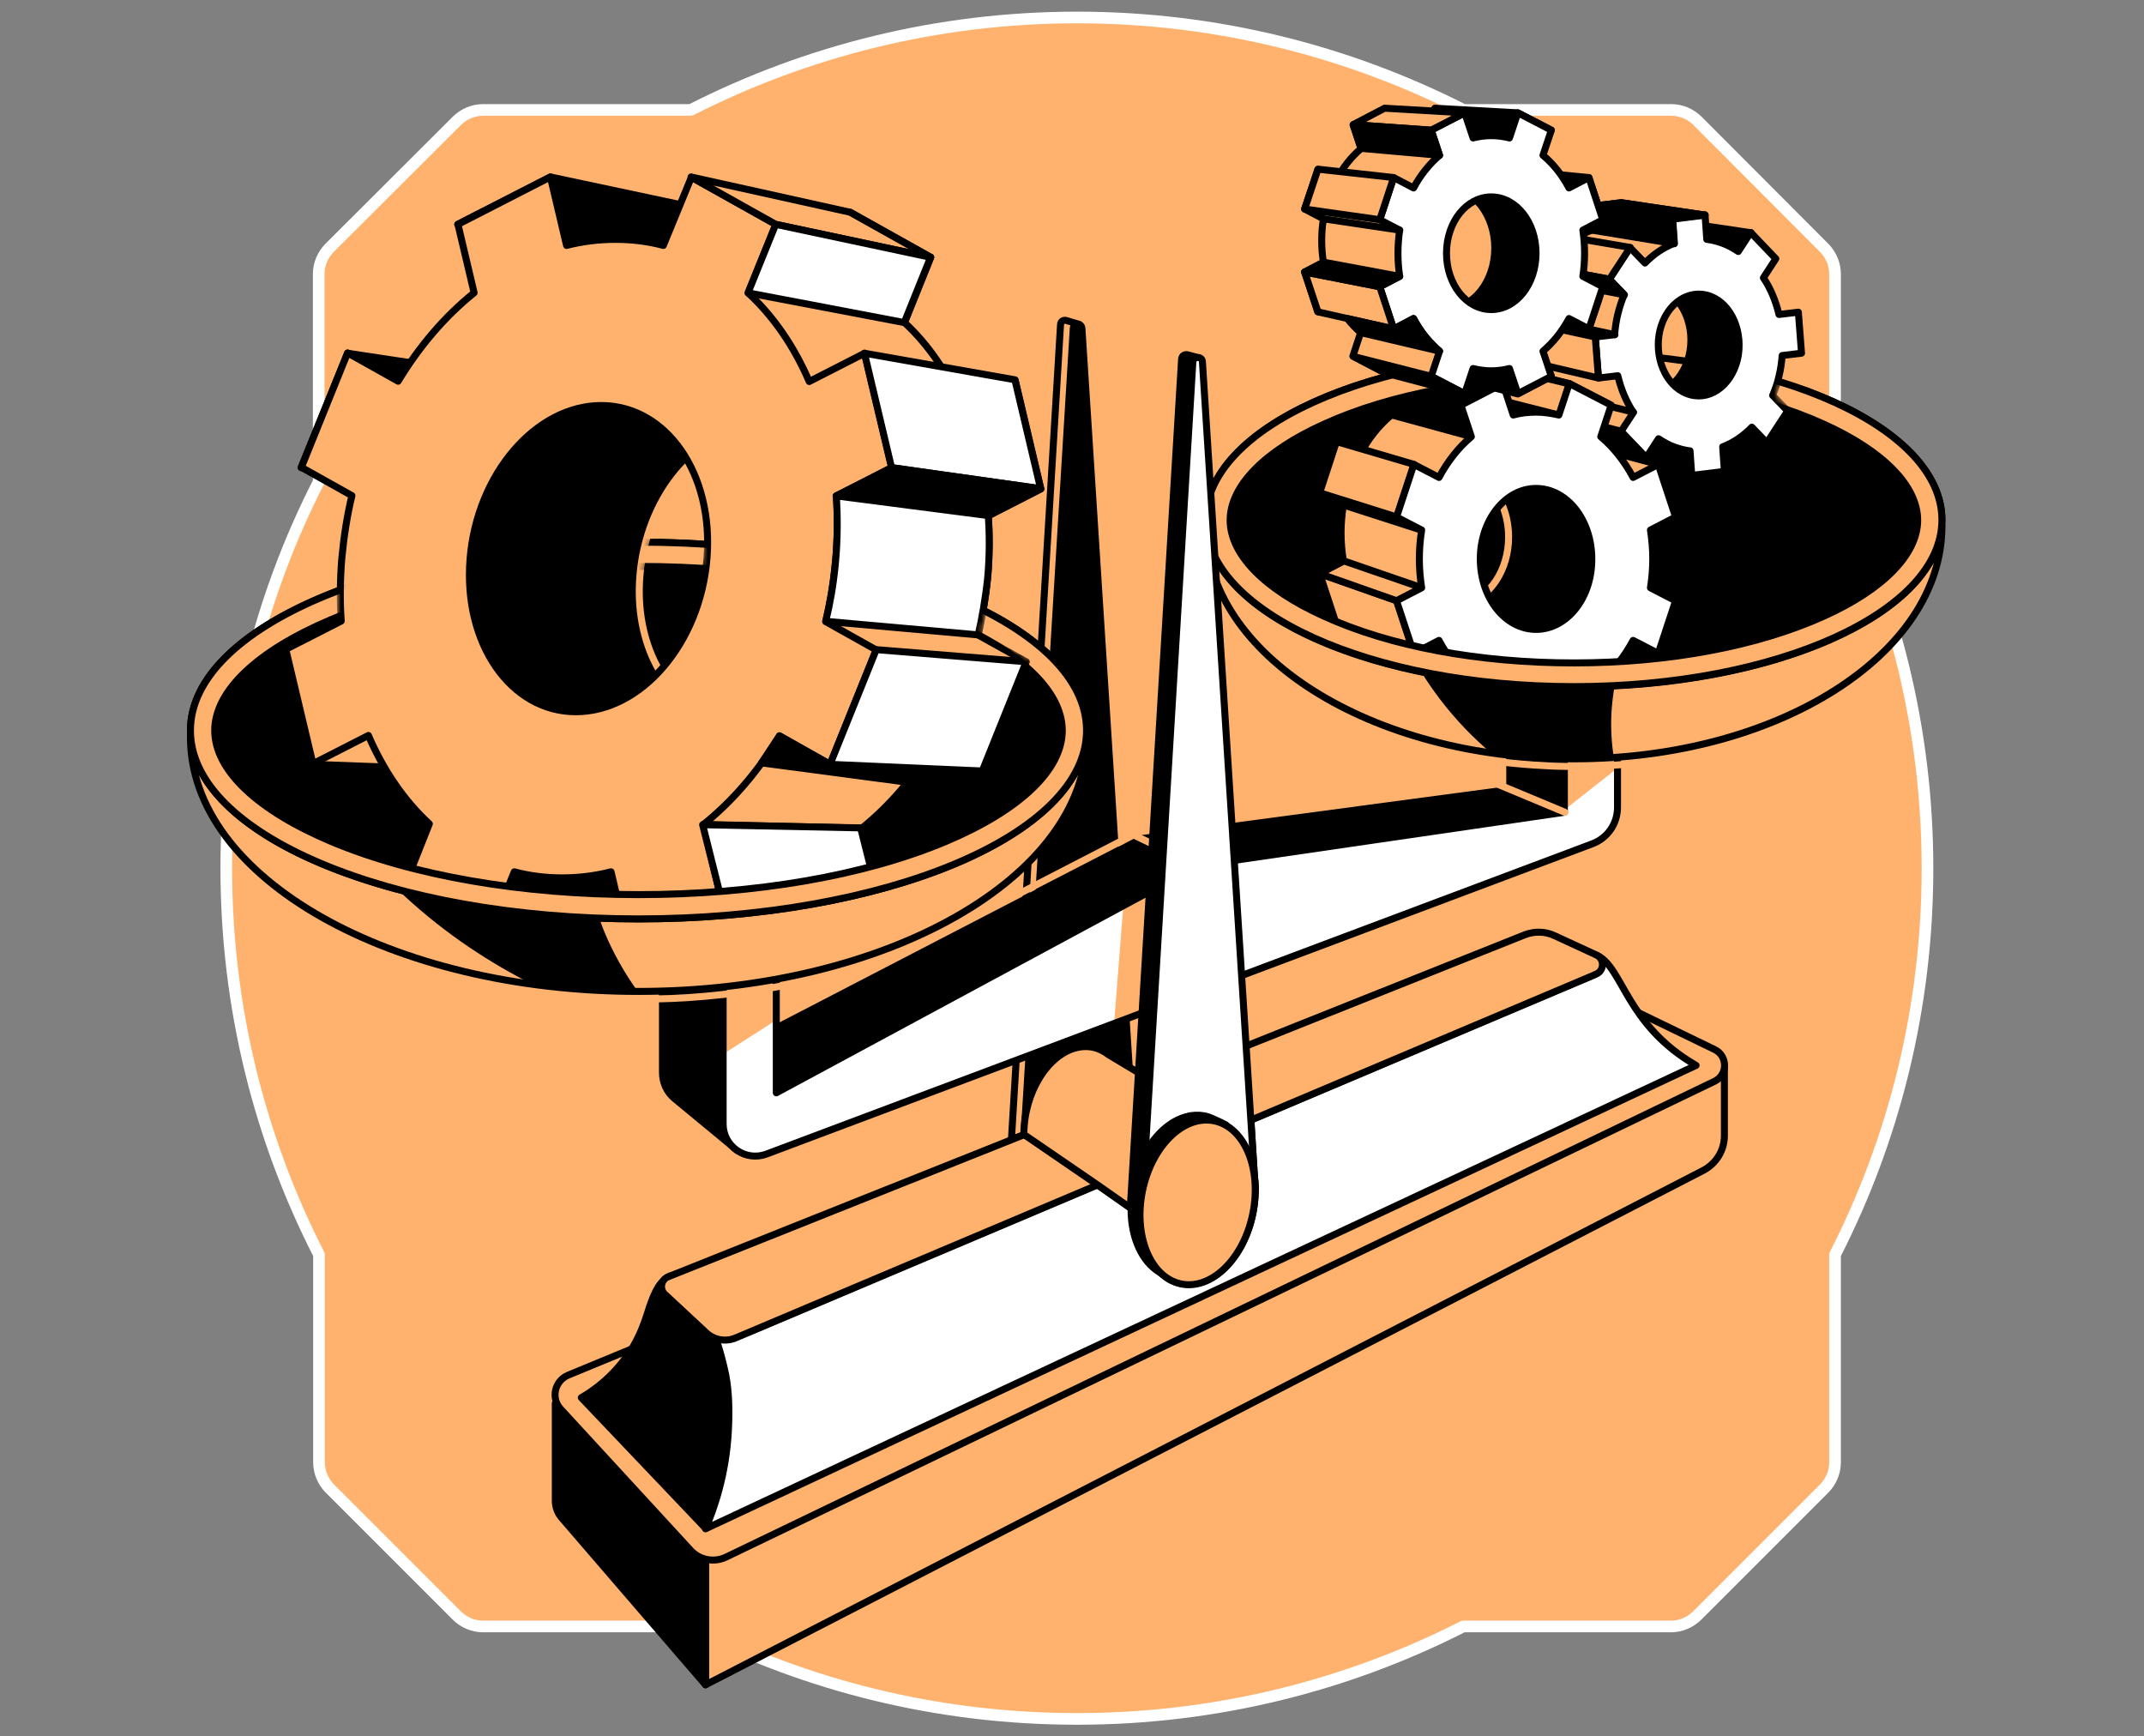
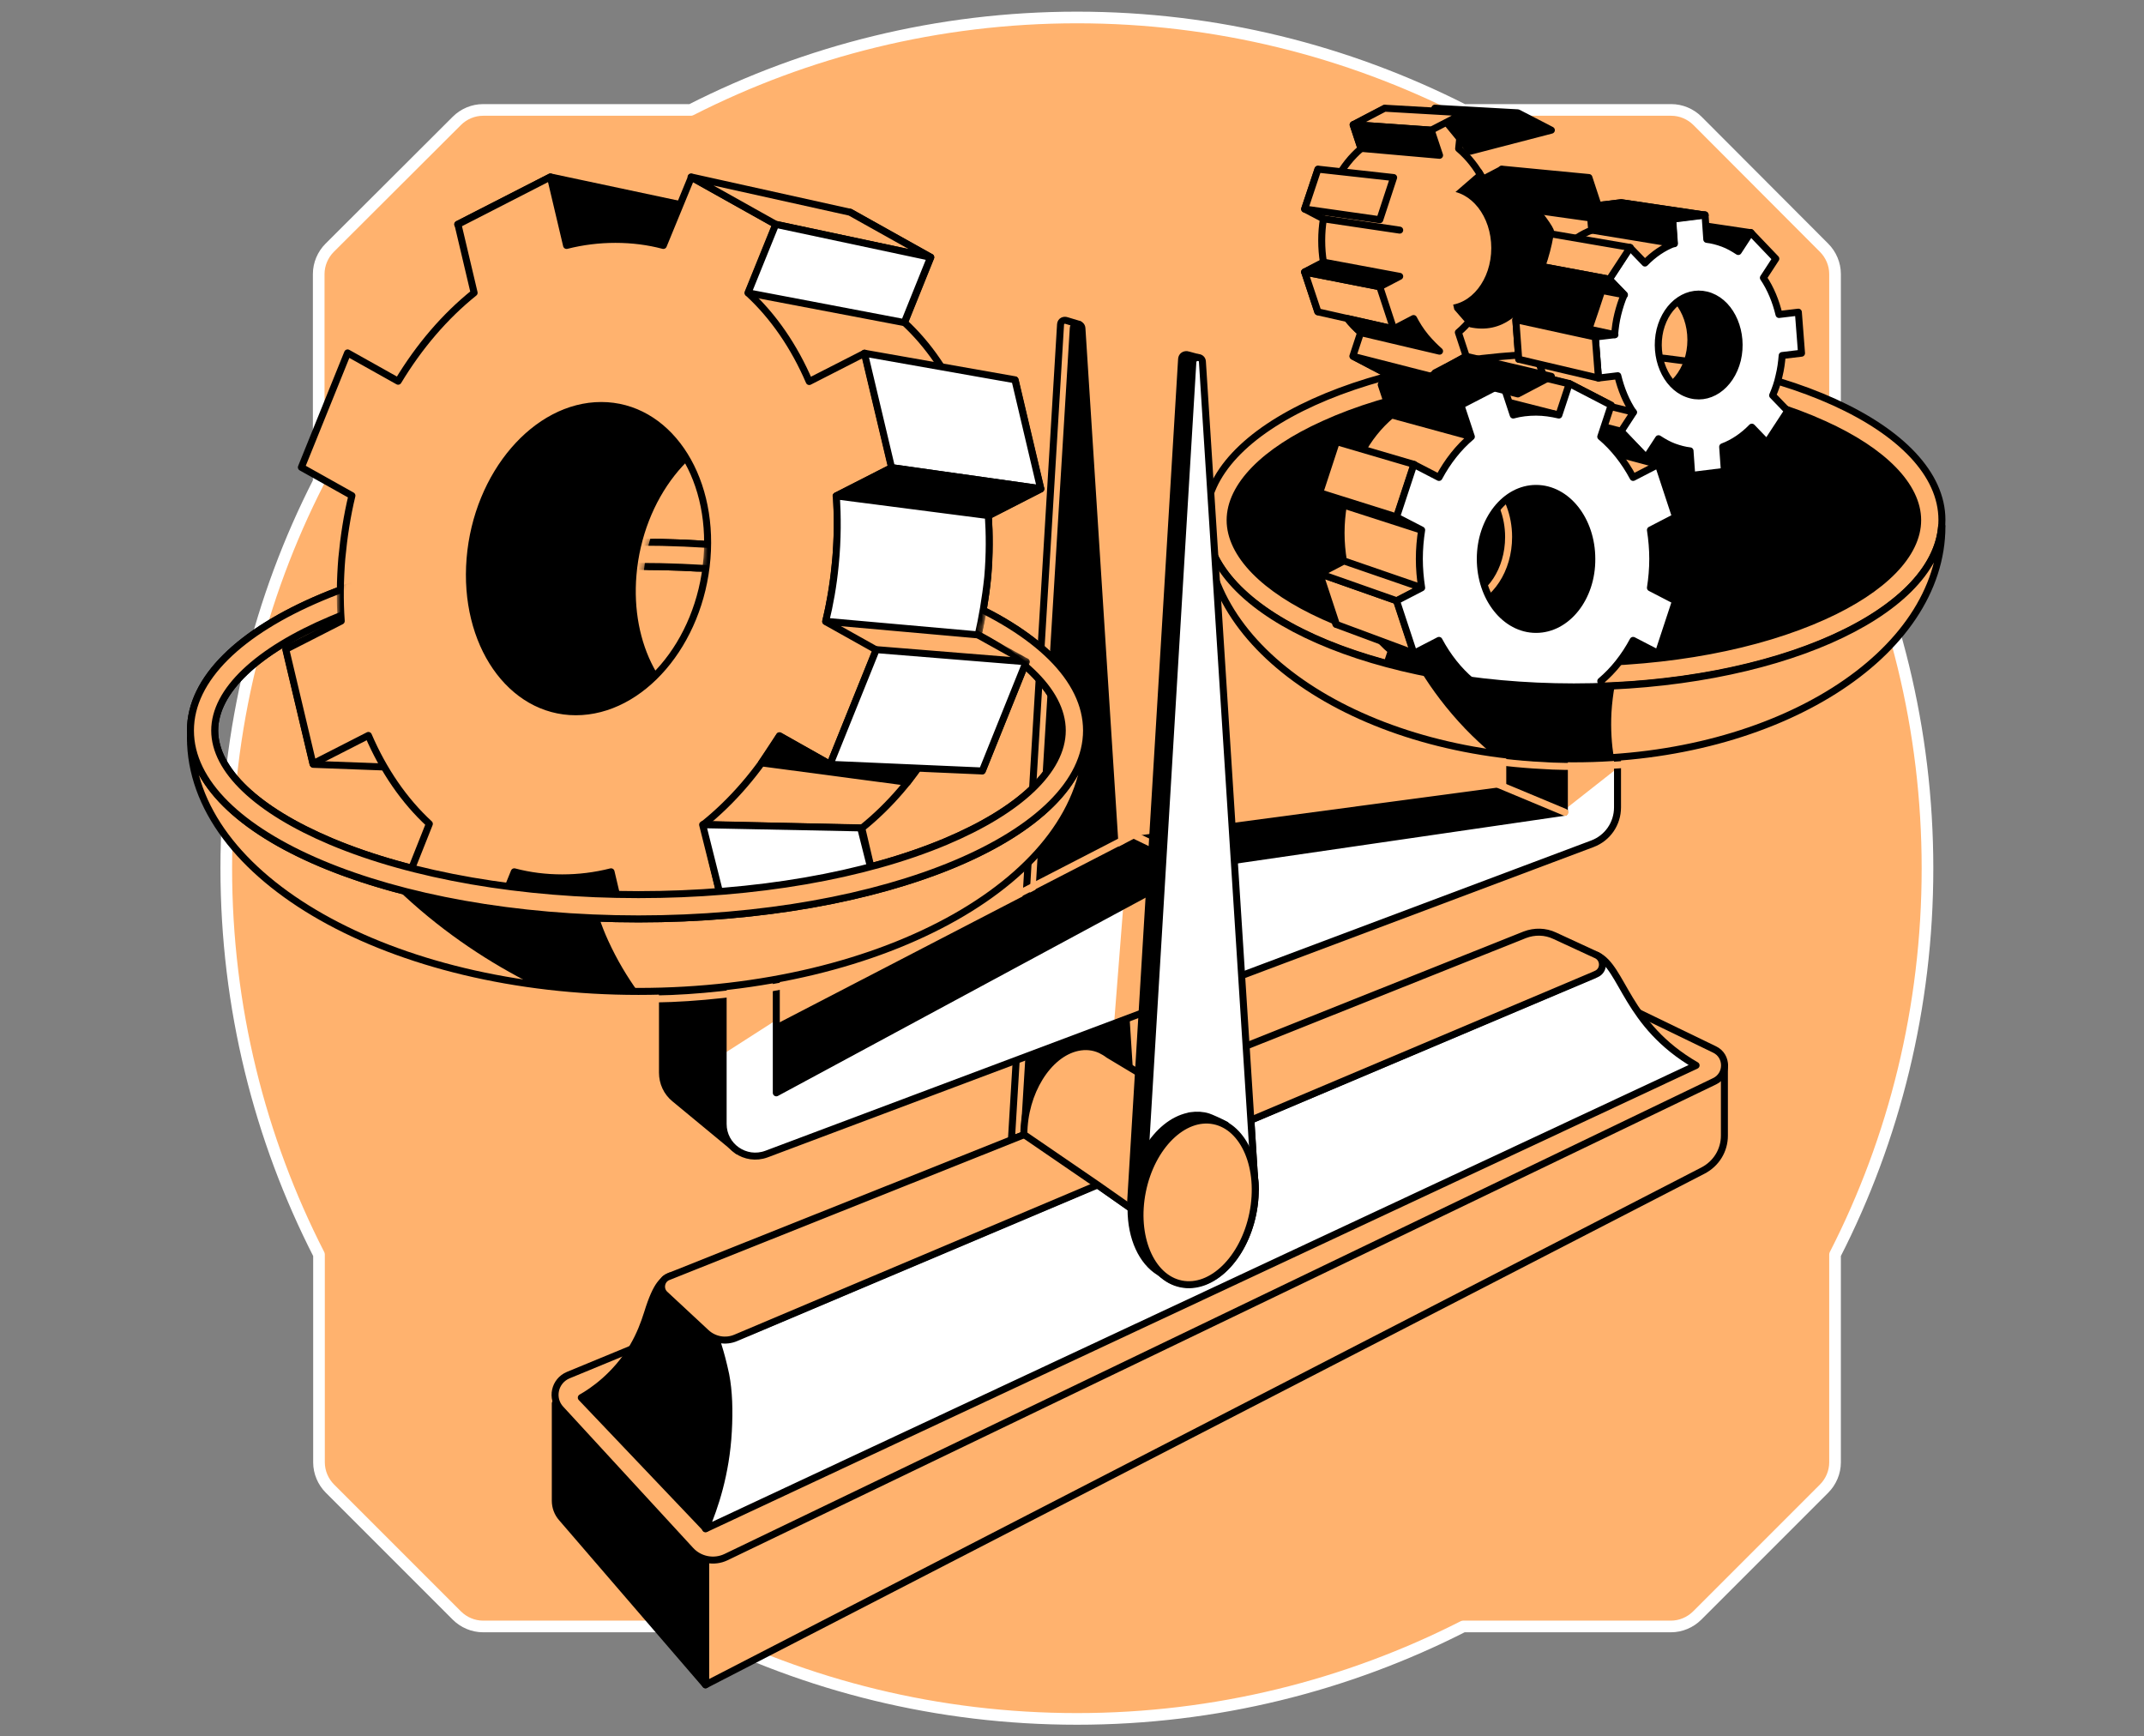
<svg xmlns="http://www.w3.org/2000/svg" width="368" height="298" viewBox="0 0 368 298" fill="none">
  <rect x="0" y="0" width="368" height="298" fill="#808080" stroke="none" />
  <path d="M54.753 215.319V250.969C54.753 252.655 55.447 254.292 56.638 255.482L78.405 277.249C79.595 278.439 81.231 279.133 82.917 279.133H118.568C138.451 289.298 161.012 295 184.862 295C208.712 295 231.272 289.248 251.155 279.133H286.806C288.492 279.133 290.128 278.439 291.318 277.249L313.086 255.482C314.276 254.292 314.97 252.655 314.97 250.969V215.319C325.135 195.435 330.837 172.875 330.837 149.025C330.837 125.175 325.085 102.614 314.97 82.731V47.031C314.97 45.345 314.276 43.708 313.086 42.518L291.368 20.751C290.178 19.561 288.542 18.867 286.856 18.867H251.205C231.272 8.752 208.761 3 184.862 3C161.012 3 138.451 8.752 118.568 18.867H82.917C81.231 18.867 79.595 19.561 78.405 20.751L56.588 42.518C55.398 43.708 54.704 45.345 54.704 47.031V82.681C44.539 102.565 38.837 125.125 38.837 148.975C38.837 172.924 44.589 195.435 54.753 215.319Z" fill="#FFB26E" stroke="white" stroke-width="2" stroke-linecap="round" stroke-linejoin="round" />
  <path d="M119.113 271.349L121.096 289.149L133.641 282.703L129.525 276.406L119.113 271.349Z" fill="#FFB26E" />
  <path d="M95.313 240.854V257.564C95.313 258.655 95.71 259.696 96.404 260.49L121.097 289.149V267.729L95.313 240.854Z" fill="black" stroke="black" stroke-width="1.2" stroke-miterlimit="10" stroke-linecap="round" stroke-linejoin="round" />
  <path d="M121.097 289.149V267.729L295.979 182.791V194.89C295.979 197.419 294.591 199.699 292.31 200.889L121.097 289.149Z" stroke="black" stroke-width="1.2" stroke-miterlimit="10" stroke-linecap="round" stroke-linejoin="round" />
  <path d="M96.254 241.846L118.518 266.043C120.055 267.729 122.534 268.225 124.616 267.233L294.293 185.568C296.574 184.477 296.574 181.205 294.293 180.114L268.162 167.47C266.823 166.825 265.286 166.776 263.898 167.321L97.543 235.995C95.163 236.987 94.519 240.011 96.254 241.846Z" fill="#FFB26E" stroke="black" stroke-width="1.2" stroke-miterlimit="10" stroke-linecap="round" stroke-linejoin="round" />
  <path d="M184.019 63.492C184.415 63.542 184.762 63.592 184.762 63.592L185.209 55.658L183.076 55.014C182.63 54.865 182.085 55.063 182.035 55.658L173.606 195.535L175.788 194.741L191.952 187.254L184.019 63.492Z" fill="#FFB26E" stroke="black" stroke-width="1.2" stroke-miterlimit="10" stroke-linecap="round" stroke-linejoin="round" />
  <path d="M184.217 56.352L175.788 194.741L194.134 187.998L185.705 56.352C185.655 55.41 184.267 55.41 184.217 56.352Z" fill="black" stroke="black" stroke-width="1.2" stroke-miterlimit="10" stroke-linecap="round" stroke-linejoin="round" />
  <path d="M270.146 60.617C235.288 60.617 206.976 73.459 206.976 89.227C206.976 104.994 235.238 117.837 270.146 117.837C305.003 117.837 333.316 104.994 333.316 89.227C333.316 73.459 305.003 60.617 270.146 60.617Z" fill="black" />
-   <path d="M109.593 93.045C67.099 93.045 32.688 107.523 32.688 125.373C32.688 143.224 67.099 157.702 109.593 157.702C152.086 157.702 186.497 143.224 186.497 125.373C186.497 107.523 152.037 93.045 109.593 93.045Z" fill="black" />
  <path d="M113.708 161.52V184.08C113.708 185.816 114.452 187.452 115.791 188.543L126.649 197.518L268.509 143.67V126.662L259.138 123.39V135.488L195.968 143.917L124.121 181.155V168.759L113.708 161.52Z" fill="black" stroke="black" stroke-width="1.2" stroke-miterlimit="10" stroke-linecap="round" stroke-linejoin="round" />
  <path d="M124.121 168.809V192.807C124.121 196.675 127.989 199.352 131.608 197.964L273.17 144.86C275.898 143.818 277.683 141.24 277.683 138.364V118.531L268.559 121.506V139.405L205.588 148.578L133.294 187.551V165.784L124.121 168.809Z" fill="white" />
  <path d="M277.633 131.819L268.807 138.761L268.51 128.646L277.633 127.902V131.819Z" fill="#FFB26E" />
  <path d="M124.121 168.809V180.907L133.245 175.056V165.834L124.121 168.809Z" fill="#FFB26E" />
  <path d="M200.976 150.512L192.795 155.619L191.208 175.85L208.513 169.354L200.976 150.512Z" fill="#FFB26E" />
  <path d="M124.121 168.809V192.907C124.121 196.724 127.939 199.402 131.559 198.063L273.319 144.81C275.947 143.818 277.633 141.339 277.633 138.562V118.531L268.51 121.506V139.405L205.538 148.578L133.245 187.551V165.784L124.121 168.809Z" stroke="black" stroke-width="1.2" stroke-miterlimit="10" stroke-linecap="round" stroke-linejoin="round" />
  <path d="M109.593 97.21C129.575 97.21 148.318 100.433 162.35 106.333C175.044 111.688 182.332 118.58 182.332 125.373C182.332 132.166 175.044 139.059 162.35 144.414C148.318 150.314 129.575 153.537 109.593 153.537C89.61 153.537 70.868 150.314 56.835 144.414C44.142 139.059 36.853 132.166 36.853 125.373C36.853 118.58 44.142 111.688 56.835 106.333C70.818 100.433 89.561 97.21 109.593 97.21ZM109.593 93.045C67.099 93.045 32.688 107.523 32.688 125.373C32.688 143.224 67.099 157.702 109.593 157.702C152.086 157.702 186.497 143.224 186.497 125.373C186.497 107.523 152.037 93.045 109.593 93.045Z" fill="#FFB26E" stroke="black" stroke-width="1.2" stroke-miterlimit="10" stroke-linecap="round" stroke-linejoin="round" />
  <path d="M270.146 64.782C286.459 64.782 301.681 67.608 313.085 72.814C323.3 77.426 329.15 83.425 329.15 89.276C329.15 95.127 323.3 101.127 313.085 105.738C301.681 110.895 286.409 113.771 270.146 113.771C253.832 113.771 238.61 110.944 227.206 105.738C216.992 101.127 211.141 95.127 211.141 89.276C211.141 83.425 216.992 77.426 227.206 72.814C238.61 67.608 253.832 64.782 270.146 64.782ZM270.146 60.617C235.288 60.617 206.976 73.459 206.976 89.227C206.976 104.994 235.238 117.837 270.146 117.837C305.003 117.837 333.316 104.994 333.316 89.227C333.316 73.459 305.003 60.617 270.146 60.617Z" fill="#FFB26E" stroke="black" stroke-width="1.2" stroke-miterlimit="10" stroke-linecap="round" stroke-linejoin="round" />
  <path d="M257.204 134.645L268.608 139.405" stroke="#FFB26E" stroke-width="1.2" stroke-miterlimit="10" stroke-linecap="round" stroke-linejoin="round" />
  <path d="M194.133 143.075L205.538 148.578" stroke="#FFB26E" stroke-width="1.2" stroke-miterlimit="10" stroke-linecap="round" stroke-linejoin="round" />
  <path d="M173.556 154.082L192.596 144.265" stroke="#FFB26E" stroke-width="1.2" stroke-miterlimit="10" stroke-linecap="round" stroke-linejoin="round" />
  <path d="M114.998 218.988C113.857 219.732 112.766 220.079 111.13 225.384C110.585 227.12 109.841 229.103 108.651 231.136C105.676 236.094 101.709 238.772 99.775 239.863C106.915 247.35 114.006 254.837 121.146 262.324C122.733 258.705 124.716 252.953 125.063 245.615C125.262 241.995 125.014 238.722 124.567 235.946C124.27 233.962 123.873 232.177 123.477 230.69C122.534 229.797 121.543 228.905 120.601 228.012C119.212 226.723 117.774 225.384 116.386 224.095C114.948 222.856 115.097 220.079 114.998 218.988Z" fill="black" stroke="black" stroke-width="1.2" stroke-miterlimit="10" stroke-linecap="round" stroke-linejoin="round" />
  <path d="M125.013 245.664C124.617 253.003 122.633 258.754 121.096 262.374L291.12 182.841C279.071 175.9 278.624 166.082 274.112 163.95L273.616 167.272L214.711 192.213L215.306 201.782C215.405 202.576 215.454 203.369 215.454 204.162C215.454 211.848 211.042 219.087 205.538 220.228C200.083 221.418 195.621 216.112 195.621 208.427L188.332 203.319L128.286 228.706L121.989 227.764C122.782 229.202 123.724 231.979 124.567 235.946C125.112 238.772 125.212 242.045 125.013 245.664Z" fill="white" stroke="black" stroke-width="1.2" stroke-miterlimit="10" stroke-linecap="round" stroke-linejoin="round" />
  <path d="M254.229 130.282C257.849 130.877 261.964 131.274 266.476 131.472C271.93 131.67 276.889 131.422 281.104 130.976" stroke="#FFB26E" stroke-width="1.2" stroke-miterlimit="10" stroke-linecap="round" stroke-linejoin="round" />
  <path d="M112.568 171.437C116.039 171.387 119.906 171.139 123.923 170.693C127.79 170.296 131.459 169.751 134.732 169.106" stroke="#FFB26E" stroke-width="1.2" stroke-miterlimit="10" stroke-linecap="round" stroke-linejoin="round" />
  <path d="M114.105 222.112L121.196 228.706C122.584 229.995 124.567 230.342 126.303 229.599L273.418 167.42L273.964 167.172C275.402 166.577 275.402 164.545 274.013 163.9L266.824 160.578C265.237 159.834 263.402 159.784 261.717 160.429L114.651 219.136C113.461 219.632 113.163 221.219 114.105 222.112Z" fill="#FFB26E" stroke="black" stroke-width="1.2" stroke-miterlimit="10" stroke-linecap="round" stroke-linejoin="round" />
  <path d="M300.542 39.94L291.22 38.551L292.261 44.65L298.459 45.295L299.153 44.352L300.542 39.94Z" fill="black" stroke="black" stroke-width="1.2" stroke-miterlimit="10" stroke-linecap="round" stroke-linejoin="round" />
  <path d="M306.839 70.533L303.269 75.987L288.493 72.318L293.352 70.434L306.839 70.533Z" fill="black" stroke="black" stroke-width="1.2" stroke-miterlimit="10" stroke-linecap="round" stroke-linejoin="round" />
-   <path d="M296.03 80.847L286.063 72.467L276.146 77.673L290.427 81.541L296.03 80.847Z" fill="black" />
  <path d="M293.798 46.188C293.253 43.957 289.088 46.932 287.947 45.147L289.98 42.023C289.98 42.023 291.963 38.602 292.658 36.916L278.278 34.784L272.923 35.428L273.221 39.494C271.485 40.139 269.849 41.23 268.411 42.717L265.932 40.139L262.511 45.395L264.99 47.973C264.544 48.965 264.196 50.006 263.949 51.146C263.701 52.287 263.502 53.378 263.403 54.518L260.18 54.915L260.676 61.658L263.899 61.262C264.444 63.493 265.287 65.526 266.477 67.311L264.444 70.435L268.609 74.748C268.609 74.748 272.279 72.616 273.171 72.963C274.064 73.311 274.956 73.509 275.849 73.658L276.146 77.674L281.501 77.029L281.204 72.963C282.939 72.319 284.575 71.228 286.013 69.74L288.493 72.319L293.798 70.088L305.252 59.625L293.798 46.188ZM282.543 67.707C278.278 67.707 280.807 64.385 280.807 59.229C280.807 54.072 278.278 48.915 282.543 48.915C286.807 48.915 290.228 53.13 290.228 58.336C290.228 63.542 286.807 67.707 282.543 67.707Z" fill="#FFB26E" stroke="black" stroke-width="1.2" stroke-miterlimit="10" stroke-linecap="round" stroke-linejoin="round" />
  <path d="M291.765 48.518C289.931 48.518 288.195 49.212 286.757 50.452C288.84 52.138 290.228 55.013 290.228 58.336C290.228 62.203 288.344 65.476 285.617 66.963C287.203 68.847 289.336 69.988 291.716 69.988C296.575 69.988 300.492 65.178 300.492 59.278C300.541 53.328 296.624 48.518 291.765 48.518Z" fill="black" />
  <path d="M305.351 64.534C305.648 63.343 305.797 62.203 305.896 61.013L309.218 60.616L308.673 53.575L305.351 53.972C304.805 51.691 303.913 49.51 302.673 47.675L304.805 44.402L300.492 39.89L298.359 43.163C297.517 42.617 296.674 42.121 295.732 41.774C294.789 41.427 293.847 41.179 292.955 41.08L292.657 36.866L287.054 37.56L287.352 41.774C285.517 42.469 283.831 43.609 282.344 45.146L279.766 42.469L276.195 47.923L278.774 50.6C278.328 51.642 277.98 52.733 277.683 53.922C277.385 55.112 277.237 56.253 277.138 57.443L273.815 57.84L274.361 64.881L277.683 64.484C278.228 66.765 279.121 68.947 280.361 70.781L278.228 74.054L282.542 78.566L284.674 75.293C285.517 75.839 286.36 76.335 287.302 76.682C288.244 77.029 289.186 77.277 290.079 77.376L290.376 81.59L295.979 80.896L295.682 76.682C297.517 75.987 299.202 74.847 300.69 73.31L303.268 75.987L306.838 70.533L304.26 67.856C304.706 66.814 305.103 65.724 305.351 64.534ZM289.534 67.558C285.864 66.17 283.831 61.261 284.922 56.65C286.063 52.038 289.93 49.46 293.599 50.848C297.269 52.237 299.302 57.145 298.211 61.757C297.07 66.368 293.203 68.996 289.534 67.558Z" fill="white" stroke="black" stroke-width="1.2" stroke-miterlimit="10" stroke-linecap="round" stroke-linejoin="round" />
  <path d="M272.924 35.428L278.279 34.783L292.658 36.915L287.105 37.609L272.924 35.428Z" fill="black" stroke="black" stroke-width="1.2" stroke-miterlimit="10" stroke-linecap="round" stroke-linejoin="round" />
  <path d="M265.933 40.089L279.816 42.469L276.246 47.923L262.511 45.344L265.933 40.089Z" fill="#FFB26E" stroke="black" stroke-width="1.2" stroke-miterlimit="10" stroke-linecap="round" stroke-linejoin="round" />
  <path d="M260.18 54.865L273.816 57.84L274.361 64.88L260.676 61.658L260.18 54.865Z" fill="#FFB26E" stroke="black" stroke-width="1.2" stroke-miterlimit="10" stroke-linecap="round" stroke-linejoin="round" />
  <path d="M264.395 70.434L278.228 74.004L282.542 78.516L268.56 74.748L264.395 70.434Z" fill="black" stroke="black" stroke-width="1.2" stroke-miterlimit="10" stroke-linecap="round" stroke-linejoin="round" />
  <path d="M287.402 41.824L273.221 39.493L272.924 35.428L287.105 37.609L287.402 41.824Z" fill="black" stroke="black" stroke-width="1.2" stroke-miterlimit="10" stroke-linecap="round" stroke-linejoin="round" />
  <path d="M278.824 50.6L264.99 47.923L262.511 45.344L276.246 47.923L278.824 50.6Z" fill="black" stroke="black" stroke-width="1.2" stroke-miterlimit="10" stroke-linecap="round" stroke-linejoin="round" />
  <path d="M263.403 54.468L277.188 57.443" stroke="black" stroke-width="1.2" stroke-miterlimit="10" stroke-linecap="round" stroke-linejoin="round" />
  <path d="M266.478 67.31L280.361 70.731" stroke="black" stroke-width="1.2" stroke-miterlimit="10" stroke-linecap="round" stroke-linejoin="round" />
  <path d="M267.568 71.228L259.139 69.393L259.734 71.228C260.676 70.98 261.965 70.732 263.452 70.732C265.138 70.732 266.527 70.98 267.568 71.228Z" fill="black" stroke="black" stroke-width="1.2" stroke-miterlimit="10" stroke-linecap="round" stroke-linejoin="round" />
  <path d="M68.984 153.239L107.659 141.488L112.469 161.074L83.512 161.371L68.984 153.239Z" fill="black" stroke="black" stroke-width="1.2" stroke-miterlimit="10" stroke-linecap="round" stroke-linejoin="round" />
  <path d="M169.54 98.747C169.838 95.226 169.838 91.805 169.639 88.532L178.664 83.921L174.251 65.228L165.226 69.839C162.747 64.137 159.376 59.179 155.26 55.361L159.772 44.155L145.938 36.42H122.981L107.808 44.155L110.436 55.361C105.676 59.179 101.461 64.088 98.04 69.839L89.76 65.228L82.223 83.921L90.503 88.532C89.71 91.855 89.165 95.276 88.867 98.747C88.57 102.267 88.57 105.689 88.768 108.961L79.744 113.572L84.157 132.266L93.181 127.654C95.66 133.356 84.107 145.802 88.222 149.62L109.544 145.356L114.948 152.545L135.426 161.074L150.55 153.339L147.922 142.133C152.682 138.315 156.896 133.406 160.318 127.654L168.598 132.266L176.135 113.572L167.854 108.961C168.648 105.639 169.243 102.218 169.54 98.747ZM119.262 127.406C112.866 127.406 107.659 114.019 107.659 97.458C107.659 80.897 112.866 67.509 119.262 67.509C125.658 67.509 130.865 80.897 130.865 97.458C130.865 114.019 125.658 127.406 119.262 127.406Z" fill="#FFB26E" stroke="black" stroke-width="1.2" stroke-miterlimit="10" stroke-linecap="round" stroke-linejoin="round" />
  <path d="M122.931 36.42L94.47 30.37L78.553 38.502L107.808 44.155L122.931 36.42Z" fill="black" stroke="black" stroke-width="1.2" stroke-miterlimit="10" stroke-linecap="round" stroke-linejoin="round" />
-   <path d="M59.662 60.617L89.809 65.178L82.223 83.871L51.679 80.252L59.662 60.617Z" fill="black" stroke="black" stroke-width="1.2" stroke-miterlimit="10" stroke-linecap="round" stroke-linejoin="round" />
  <path d="M49.101 111.49L53.761 131.174L84.156 132.315L79.743 113.572L49.101 111.49Z" fill="#FFB26E" stroke="black" stroke-width="1.2" stroke-miterlimit="10" stroke-linecap="round" stroke-linejoin="round" />
  <path d="M109.841 98.747C110.932 85.855 119.361 75.244 129.178 73.905L122.931 36.469L114.948 45.989L110.485 55.41C105.725 59.228 101.511 64.137 98.089 69.889L93.726 67.409L89.858 65.228L78.652 69.641L66.703 102.565L83.313 128.447L84.255 132.365L90.057 129.389L92.189 128.299L93.329 127.704C95.808 133.406 99.18 138.364 103.296 142.182L104.783 144.463H114.799C114.799 144.463 117.725 142.182 122.534 123.092C114.254 120.266 108.849 110.448 109.841 98.747Z" fill="black" stroke="#FFB26E" stroke-width="1.2" stroke-miterlimit="10" stroke-linecap="round" stroke-linejoin="round" />
  <path d="M98.833 122.151C87.627 122.151 79.495 110.4 80.685 95.871C81.875 81.343 91.99 69.592 103.196 69.592C114.402 69.592 122.534 81.343 121.344 95.871C120.154 110.4 110.089 122.151 98.833 122.151ZM143.459 95.871C143.756 92.202 143.806 88.583 143.558 85.112L153.078 80.252L148.417 60.617L138.897 65.477C136.319 59.477 132.749 54.27 128.435 50.304L133.195 38.552L118.667 30.421L113.857 42.122C111.229 41.428 108.502 41.081 105.626 41.081C102.8 41.081 99.974 41.428 97.246 42.122L94.47 30.371L78.603 38.503L81.379 50.254C76.371 54.27 71.959 59.427 68.339 65.427L59.662 60.568L51.728 80.203L60.406 85.062C59.563 88.533 59.017 92.153 58.67 95.822C58.373 99.491 58.323 103.111 58.571 106.582L49.051 111.441L53.712 131.076L63.232 126.217C65.81 132.216 69.38 137.423 73.694 141.39L68.984 153.24L83.512 161.372L88.272 149.62C90.9 150.315 93.627 150.662 96.503 150.662C99.329 150.662 102.155 150.315 104.882 149.62L107.659 161.372L123.526 153.24L120.749 141.489C125.757 137.472 130.17 132.316 133.79 126.316L142.467 131.175L150.4 111.54L141.723 106.681C142.566 103.16 143.112 99.541 143.459 95.871Z" fill="#FFB26E" stroke="black" stroke-width="1.2" stroke-miterlimit="10" stroke-linecap="round" stroke-linejoin="round" />
  <path d="M118.617 30.37L145.888 36.42L159.722 44.155L133.145 38.502L118.617 30.37Z" fill="#FFB26E" stroke="black" stroke-width="1.2" stroke-miterlimit="10" stroke-linecap="round" stroke-linejoin="round" />
  <path d="M148.367 60.617L174.2 65.178L178.613 83.871L153.028 80.252L148.367 60.617Z" fill="white" stroke="black" stroke-width="1.2" stroke-miterlimit="10" stroke-linecap="round" stroke-linejoin="round" />
  <path d="M123.526 153.239L150.599 153.289L135.476 161.074L107.659 161.371L123.526 153.239Z" fill="white" stroke="black" stroke-width="1.2" stroke-miterlimit="10" stroke-linecap="round" stroke-linejoin="round" />
  <path d="M155.21 55.361L128.385 50.254L133.145 38.502L159.722 44.155L155.21 55.361Z" fill="white" stroke="black" stroke-width="1.2" stroke-miterlimit="10" stroke-linecap="round" stroke-linejoin="round" />
  <path d="M169.589 88.532L143.508 85.111L153.028 80.252L178.614 83.871L169.589 88.532Z" fill="black" stroke="black" stroke-width="1.2" stroke-miterlimit="10" stroke-linecap="round" stroke-linejoin="round" />
  <path d="M147.922 142.132L120.75 141.488" stroke="black" stroke-width="1.2" stroke-miterlimit="10" stroke-linecap="round" stroke-linejoin="round" />
  <path d="M130.716 130.927L155.756 134.249L160.317 127.654L142.467 131.175L133.79 126.266L130.716 130.927Z" fill="black" stroke="black" stroke-width="1.2" stroke-miterlimit="10" stroke-linecap="round" stroke-linejoin="round" />
  <path d="M142.467 131.174L168.598 132.315L176.135 113.572L150.401 111.49L142.467 131.174Z" fill="white" stroke="black" stroke-width="1.2" stroke-miterlimit="10" stroke-linecap="round" stroke-linejoin="round" />
  <path d="M123.873 154.578L150.648 153.686L147.723 142.083L120.601 141.538L123.873 154.578Z" fill="white" stroke="black" stroke-width="1.2" stroke-miterlimit="10" stroke-linecap="round" stroke-linejoin="round" />
  <path d="M167.903 108.961L141.723 106.631C142.417 103.804 143.012 100.582 143.359 96.962C143.806 92.499 143.756 88.533 143.558 85.111C152.235 86.252 160.962 87.343 169.639 88.483C169.837 91.508 169.887 95.078 169.54 99.044C169.143 102.813 168.548 106.135 167.903 108.961Z" fill="white" stroke="black" stroke-width="1.2" stroke-miterlimit="10" stroke-linecap="round" stroke-linejoin="round" />
  <path d="M269.353 65.823L255.123 62.352L262.064 65.972L276.543 69.542L269.353 65.823Z" fill="black" stroke="black" stroke-width="1.2" stroke-miterlimit="10" stroke-linecap="round" stroke-linejoin="round" />
  <path d="M284.575 79.706L269.898 75.789L272.774 84.566L287.55 88.731L284.575 79.706Z" fill="#FFB26E" stroke="black" stroke-width="1.2" stroke-miterlimit="10" stroke-linecap="round" stroke-linejoin="round" />
  <path d="M284.575 112.134L269.898 107.176L272.774 98.449L287.55 103.11L284.575 112.134Z" fill="#FFB26E" stroke="black" stroke-width="1.2" stroke-miterlimit="10" stroke-linecap="round" stroke-linejoin="round" />
  <path d="M268.956 91.507C268.956 89.871 268.807 88.284 268.559 86.747L272.725 84.566L269.849 75.839L265.684 78.02C264.246 75.343 271.435 73.558 269.303 71.773V65.873L255.073 62.402L253.337 67.608C252.098 67.31 250.858 67.112 249.519 67.112C248.18 67.112 246.941 67.261 245.751 67.608L244.015 62.402L237.074 66.021L238.809 71.228C236.677 73.013 234.842 75.293 233.454 77.971L229.289 75.789L226.413 84.516L230.578 86.698C230.33 88.235 230.181 89.822 230.181 91.458C230.181 93.094 230.33 94.681 230.578 96.218L226.413 98.4L229.289 107.126L233.454 104.945C234.892 107.622 236.677 109.903 238.809 111.688L237.074 116.894L250.66 122.2L255.023 120.514L261.965 116.894L260.229 111.688C262.361 109.903 264.196 107.622 265.584 104.945L269.749 107.126L272.625 98.4L268.46 96.218C268.857 94.73 268.956 93.144 268.956 91.507ZM249.618 103.16C244.511 103.16 246.594 97.904 246.594 91.458C246.594 85.012 251.998 80.053 253.089 80.599C256.511 82.334 258.891 86.549 258.891 91.458C258.891 97.953 254.775 103.16 249.618 103.16Z" fill="#FFB26E" stroke="black" stroke-width="1.2" stroke-miterlimit="10" stroke-linecap="round" stroke-linejoin="round" />
  <path d="M279.815 98.895C279.815 97.259 272.774 85.161 272.774 85.161L270.989 79.706L255.569 83.128C257.602 85.26 258.94 88.532 258.94 92.152C258.94 97.805 255.767 102.515 251.552 103.606L251.453 107.325C251.453 107.325 257.304 114.068 259.535 114.762C259.932 114.911 260.577 115.06 261.32 115.208C261.271 115.159 279.815 100.532 279.815 98.895Z" fill="black" stroke="#FFB26E" stroke-width="1.2" stroke-miterlimit="10" stroke-linecap="round" stroke-linejoin="round" />
  <path d="M238.76 110.101L238.908 111.737L237.173 116.993L250.808 122.299L254.726 115.655L247.585 108.267L238.76 110.101Z" fill="black" />
  <path d="M237.173 65.972L250.808 69.542L257.949 65.823L244.115 62.352L237.173 65.972Z" fill="black" stroke="black" stroke-width="1.2" stroke-miterlimit="10" stroke-linecap="round" stroke-linejoin="round" />
  <path d="M229.389 75.789L242.727 79.706L239.752 88.731L226.513 84.566L229.389 75.789Z" fill="#FFB26E" stroke="black" stroke-width="1.2" stroke-miterlimit="10" stroke-linecap="round" stroke-linejoin="round" />
  <path d="M226.513 98.449L239.752 103.11L242.727 112.134L229.389 107.176L226.513 98.449Z" fill="#FFB26E" stroke="black" stroke-width="1.2" stroke-miterlimit="10" stroke-linecap="round" stroke-linejoin="round" />
  <path d="M252.544 74.946L238.908 71.227L237.173 65.972L250.808 69.542L252.544 74.946Z" fill="black" stroke="black" stroke-width="1.2" stroke-miterlimit="10" stroke-linecap="round" stroke-linejoin="round" />
  <path d="M244.065 91.011L230.678 86.698" stroke="black" stroke-width="1.2" stroke-miterlimit="10" stroke-linecap="round" stroke-linejoin="round" />
  <path d="M244.065 100.879L230.678 96.268L226.513 98.449L239.752 103.11L244.065 100.879Z" fill="#FFB26E" stroke="black" stroke-width="1.2" stroke-miterlimit="10" stroke-linecap="round" stroke-linejoin="round" />
  <path d="M267.568 71.228L258.99 69.046L259.734 71.228C260.676 70.98 261.915 70.781 263.304 70.732C265.039 70.682 266.527 70.98 267.568 71.228Z" fill="black" stroke="black" stroke-width="1.2" stroke-miterlimit="10" stroke-linecap="round" stroke-linejoin="round" />
  <path d="M283.683 95.92C283.683 94.234 283.534 92.598 283.286 90.962L287.6 88.731L284.625 79.706L280.311 81.938C278.823 79.161 276.939 76.781 274.758 74.946L276.543 69.542L269.353 65.823L267.568 71.228C266.279 70.93 264.989 70.732 263.651 70.732C262.312 70.732 260.973 70.88 259.734 71.228L257.949 65.823L250.759 69.542L252.544 74.946C250.362 76.781 248.478 79.161 246.991 81.938L242.677 79.706L239.702 88.731L244.015 90.962C243.768 92.549 243.619 94.234 243.619 95.92C243.619 97.606 243.768 99.243 244.015 100.879L239.702 103.11L242.677 112.134L246.991 109.903C248.478 112.68 250.362 115.06 252.544 116.894L250.759 122.299L257.949 126.018L259.734 120.613C261.023 120.911 262.312 121.109 263.651 121.109C264.989 121.109 266.328 120.96 267.568 120.613L269.353 126.018L276.543 122.299L274.758 116.894C276.939 115.06 278.823 112.68 280.311 109.903L284.625 112.134L287.6 103.11L283.286 100.879C283.534 99.292 283.683 97.606 283.683 95.92ZM263.651 108.019C258.345 108.019 254.081 102.614 254.081 95.92C254.081 89.227 258.395 83.822 263.651 83.822C268.956 83.822 273.22 89.227 273.22 95.92C273.27 102.614 268.956 108.019 263.651 108.019Z" fill="white" stroke="black" stroke-width="1.2" stroke-miterlimit="10" stroke-linecap="round" stroke-linejoin="round" />
  <path d="M109.593 157.702C68.091 157.702 34.225 143.868 32.738 126.563H32.688C32.688 150.661 67.099 170.148 109.593 170.148C152.086 170.148 186.497 150.612 186.497 126.563H186.448C184.911 143.868 151.094 157.702 109.593 157.702Z" fill="#FFB26E" stroke="black" stroke-width="1.2" stroke-miterlimit="10" stroke-linecap="round" stroke-linejoin="round" />
  <path d="M104.387 161.421C103.792 160.132 103.296 158.843 102.85 157.553C90.156 157.107 78.355 155.322 68.19 152.595C68.587 152.942 68.934 153.289 69.331 153.686C76.62 160.429 84.256 165.338 91.445 168.958C97.247 169.751 103.296 170.197 109.494 170.197C107.709 167.718 105.924 164.793 104.387 161.421Z" fill="black" />
  <mask id="mask0" mask-type="alpha" maskUnits="userSpaceOnUse" x="30" y="78" width="158" height="86">
    <path d="M57.869 106.12V101.026L70.056 84.94C83.995 85.466 113.121 88.175 112.196 91.129C111.04 94.823 110.326 98.223 110.279 100.859C110.242 102.967 113.414 104.107 114.354 105.016C116.728 104.03 118.677 102.27 119.602 99.532C120.758 96.11 120.67 94.055 120.763 92.528C120.837 91.308 119.472 88.179 118.393 86.516L62.404 78.39L36.504 101.863L30 126.581L37.687 144.173L67.737 157.069L131.87 163.568L187.948 142.028L185.534 106.12L169.507 104.101L168.532 108.509L177.001 113.128L176.227 122.865L174.323 134.878L120.474 148.679L44.668 126.581L57.869 106.12Z" fill="#C4C4C4" />
  </mask>
  <g mask="url(#mask0)">
    <path d="M109.593 97.209C129.575 97.209 148.318 100.432 162.35 106.332C175.044 111.687 182.332 118.579 182.332 125.372C182.332 132.165 175.044 139.058 162.35 144.413C148.318 150.313 129.575 153.536 109.593 153.536C89.61 153.536 70.868 150.313 56.835 144.413C44.142 139.058 36.853 132.165 36.853 125.372C36.853 118.579 44.142 111.687 56.835 106.332C70.818 100.432 89.561 97.209 109.593 97.209ZM109.593 93.044C67.099 93.044 32.688 107.522 32.688 125.372C32.688 143.223 67.099 157.701 109.593 157.701C152.086 157.701 186.497 143.223 186.497 125.372C186.497 107.522 152.037 93.044 109.593 93.044Z" fill="#FFB26E" stroke="black" stroke-width="1.2" stroke-miterlimit="10" stroke-linecap="round" stroke-linejoin="round" />
  </g>
  <path d="M270.146 117.886C236.032 117.886 208.265 105.639 207.026 90.317H206.976C206.976 112.382 235.239 130.232 270.146 130.232C305.004 130.232 333.316 112.382 333.316 90.317H333.266C332.027 105.639 304.21 117.886 270.146 117.886Z" fill="#FFB26E" stroke="black" stroke-width="1.2" stroke-miterlimit="10" stroke-linecap="round" stroke-linejoin="round" />
  <path d="M277.137 117.737C274.857 117.836 272.526 117.935 270.146 117.935C260.824 117.935 251.949 116.993 243.966 115.357C245.8 118.332 248.28 121.704 251.503 125.076C252.99 126.613 254.478 128.001 255.965 129.241C260.527 129.885 265.287 130.232 270.146 130.232C272.477 130.232 274.757 130.133 276.989 129.984C276.642 127.753 276.443 125.175 276.592 122.299C276.691 120.663 276.89 119.125 277.137 117.737Z" fill="black" />
  <mask id="mask1" mask-type="alpha" maskUnits="userSpaceOnUse" x="204" y="51" width="140" height="71">
    <path d="M263.486 57.053H266.972L265.011 51.388L254.771 57.053L225.359 65.332L210.762 70.778L204.226 82.108L205.533 98.448L216.645 112.827L241.046 121.541H290.066L319.042 116.966L341.264 100.844L343.879 86.465L325.578 68.6L305.899 65.36L304.87 67.819L308.186 70.963L304.445 79.058L286.798 88.426L268.061 82.108L265.011 68.6L263.486 57.053Z" fill="#C4C4C4" />
  </mask>
  <g mask="url(#mask1)">
-     <path d="M270.146 64.782C286.459 64.782 301.681 67.608 313.086 72.814C323.3 77.426 329.151 83.425 329.151 89.276C329.151 95.127 323.3 101.127 313.086 105.738C301.681 110.895 286.41 113.771 270.146 113.771C253.833 113.771 238.611 110.944 227.206 105.738C216.992 101.127 211.141 95.127 211.141 89.276C211.141 83.425 216.992 77.426 227.206 72.814C238.611 67.608 253.833 64.782 270.146 64.782ZM270.146 60.617C235.289 60.617 206.976 73.459 206.976 89.227C206.976 104.994 235.239 117.837 270.146 117.837C305.004 117.837 333.316 104.994 333.316 89.227C333.316 73.459 305.004 60.617 270.146 60.617Z" fill="#FFB26E" stroke="black" stroke-width="1.2" stroke-miterlimit="10" stroke-linecap="round" stroke-linejoin="round" />
-   </g>
+     </g>
  <path d="M188.333 203.319L195.622 208.426L204.2 209.468L210.745 193.303L190.267 181.006C189.821 180.659 189.374 180.411 188.879 180.163C187.689 179.618 186.35 179.469 184.961 179.767C179.854 180.858 175.739 187.551 175.739 194.692L188.333 203.319Z" fill="#FFB26E" stroke="black" stroke-width="1.2" stroke-miterlimit="10" stroke-linecap="round" stroke-linejoin="round" />
  <path d="M204.993 68.748L205.588 61.36L203.952 60.914C203.902 60.914 203.853 60.864 203.754 60.864C203.307 60.815 202.861 61.063 202.812 61.608L194.035 206.79L213.373 202.278L204.993 68.748Z" fill="black" stroke="black" stroke-width="1.2" stroke-miterlimit="10" stroke-linecap="round" stroke-linejoin="round" />
  <path d="M204.745 62.104L195.919 208.674L215.456 204.113L206.382 62.054C206.332 61.112 204.845 61.112 204.745 62.104Z" fill="white" stroke="black" stroke-width="1.2" stroke-miterlimit="10" stroke-linecap="round" stroke-linejoin="round" />
  <path d="M211.687 195.287L211.439 194.642L210.398 193.055C209.505 192.56 207.72 191.766 207.373 191.667C206.431 191.37 205.439 191.32 204.398 191.469C204.249 191.469 204.101 191.518 203.952 191.568C198.547 192.758 194.134 199.848 194.134 207.484C194.134 212.542 196.068 216.509 198.944 218.294L200.828 219.533L202.712 219.285C203.109 219.285 203.555 219.236 203.952 219.137C209.357 217.947 213.77 210.856 213.77 203.22C213.67 200.096 212.927 197.369 211.687 195.287Z" fill="black" stroke="black" stroke-width="1.2" stroke-miterlimit="10" stroke-linecap="round" stroke-linejoin="round" />
  <path d="M215.042 208.258C216.597 200.526 213.613 193.405 208.378 192.352C203.142 191.3 197.638 196.715 196.084 204.447C194.529 212.179 197.513 219.3 202.748 220.353C207.984 221.405 213.488 215.99 215.042 208.258Z" fill="#FFB26E" stroke="black" stroke-width="1.2" stroke-miterlimit="10" stroke-linecap="round" stroke-linejoin="round" />
  <path d="M257.056 41.279C257.056 39.99 256.957 38.75 256.759 37.56L259.982 35.874L257.75 29.081L254.527 30.767C253.437 28.685 251.999 26.9 250.362 25.511L250.957 19.908L246.296 18.619L245.652 22.388C244.71 22.14 242.28 21.396 241.288 21.396C240.297 21.396 237.669 18.619 237.669 18.619L232.264 21.445L233.603 25.511C231.967 26.9 230.529 28.685 229.438 30.767L226.215 29.081L223.934 35.874L227.157 37.56C226.959 38.75 226.86 39.99 226.86 41.279C226.86 42.568 226.959 43.808 227.157 44.998L223.934 46.684L226.165 53.477L229.388 51.791C230.479 53.873 231.917 55.658 233.553 57.047L232.215 61.113L237.619 63.939L245.602 64.534L251.652 61.113L250.313 57.047C251.949 55.658 253.387 53.873 254.478 51.791L257.701 53.477L259.932 46.684L256.709 44.998C256.957 43.808 257.056 42.568 257.056 41.279Z" fill="#FFB26E" stroke="black" stroke-width="1.2" stroke-miterlimit="10" stroke-linecap="round" stroke-linejoin="round" />
  <path d="M254.28 29.081L247.586 34.883C248.826 36.569 249.619 38.8 249.619 41.329C249.619 43.362 249.073 45.295 248.181 46.833L249.619 53.13L252.247 56.154C263.602 58.633 266.725 40.982 266.725 39.643C266.725 38.354 258.395 28.734 258.395 28.734L255.073 30.47C254.825 30.023 254.577 29.577 254.28 29.081Z" fill="black" />
  <path d="M248.28 52.386C252.524 52.386 255.965 47.99 255.965 42.568C255.965 37.146 252.524 32.75 248.28 32.75C244.035 32.75 240.594 37.146 240.594 42.568C240.594 47.99 244.035 52.386 248.28 52.386Z" fill="#FFB26E" />
  <path d="M266.279 64.584L260.527 67.608L246.296 63.989L251.701 61.162L266.279 64.584Z" fill="black" stroke="black" stroke-width="1.2" stroke-miterlimit="10" stroke-linecap="round" stroke-linejoin="round" />
  <path d="M275.105 49.213C275.154 49.361 272.725 56.452 272.725 56.452L257.75 53.477L259.982 46.684L275.105 49.213Z" fill="black" stroke="black" stroke-width="1.2" stroke-miterlimit="10" stroke-linecap="round" stroke-linejoin="round" />
  <path d="M272.725 30.47L257.75 29.032L259.932 35.577L275.105 37.709L272.725 30.47Z" fill="black" stroke="black" stroke-width="1.2" stroke-miterlimit="10" stroke-linecap="round" stroke-linejoin="round" />
  <path d="M246.296 18.57L260.527 19.363L266.279 22.338L252.346 25.958L246.296 18.57Z" fill="black" stroke="black" stroke-width="1.2" stroke-miterlimit="10" stroke-linecap="round" stroke-linejoin="round" />
-   <path d="M271.98 43.461C271.98 42.122 271.881 40.783 271.683 39.494L275.104 37.709L272.724 30.47L269.303 32.255C268.113 30.023 266.625 28.139 264.84 26.652L266.278 22.338L260.526 19.363L259.088 23.677C258.097 23.429 257.006 23.28 255.965 23.28C254.874 23.28 253.832 23.429 252.841 23.677L251.403 19.363L245.651 22.338L247.089 26.652C245.354 28.139 243.817 30.023 242.627 32.255L239.205 30.47L236.825 37.709L240.246 39.494C240.048 40.783 239.949 42.122 239.949 43.461C239.949 44.799 240.048 46.138 240.246 47.427L236.825 49.212L239.205 56.452L242.627 54.666C243.817 56.898 245.304 58.782 247.089 60.27L245.651 64.583L251.403 67.558L252.841 63.245C253.832 63.492 254.923 63.641 255.965 63.641C257.055 63.641 258.097 63.492 259.088 63.245L260.526 67.558L266.278 64.583L264.84 60.27C266.576 58.782 268.113 56.898 269.303 54.666L272.724 56.452L275.104 49.212L271.683 47.427C271.881 46.138 271.98 44.849 271.98 43.461ZM255.965 53.129C251.7 53.129 248.279 48.816 248.279 43.461C248.279 38.105 251.7 33.792 255.965 33.792C260.229 33.792 263.65 38.105 263.65 43.461C263.65 48.816 260.229 53.129 255.965 53.129Z" fill="white" stroke="black" stroke-width="1.2" stroke-miterlimit="10" stroke-linecap="round" stroke-linejoin="round" />
  <path d="M232.264 21.396L245.652 22.338L251.404 19.363L237.669 18.57L232.264 21.396Z" fill="#FFB26E" stroke="black" stroke-width="1.2" stroke-miterlimit="10" stroke-linecap="round" stroke-linejoin="round" />
  <path d="M245.652 64.584L232.264 61.162L237.669 63.989L251.404 67.608L245.652 64.584Z" fill="black" stroke="black" stroke-width="1.2" stroke-miterlimit="10" stroke-linecap="round" stroke-linejoin="round" />
  <path d="M236.826 49.213L223.934 46.684L226.215 53.526L239.206 56.452L236.826 49.213Z" fill="#FFB26E" stroke="black" stroke-width="1.2" stroke-miterlimit="10" stroke-linecap="round" stroke-linejoin="round" />
  <path d="M223.934 35.874L236.826 37.709L239.206 30.47L226.215 29.032L223.934 35.874Z" fill="#FFB26E" stroke="black" stroke-width="1.2" stroke-miterlimit="10" stroke-linecap="round" stroke-linejoin="round" />
  <path d="M247.09 26.652L233.603 25.462L232.264 21.396L245.652 22.338L247.09 26.652Z" fill="black" stroke="black" stroke-width="1.2" stroke-miterlimit="10" stroke-linecap="round" stroke-linejoin="round" />
  <path d="M240.247 47.427L227.207 44.998L223.934 46.684L236.826 49.212L240.247 47.427Z" fill="black" stroke="black" stroke-width="1.2" stroke-miterlimit="10" stroke-linecap="round" stroke-linejoin="round" />
  <path d="M227.207 37.56L240.247 39.494" stroke="black" stroke-width="1.2" stroke-miterlimit="10" stroke-linecap="round" stroke-linejoin="round" />
  <path d="M247.089 60.27L233.602 57.096C233.206 56.749 232.759 56.352 232.363 55.906C231.966 55.46 231.569 55.063 231.272 54.667C233.9 55.262 236.528 55.857 239.205 56.452L242.627 54.667C243.123 55.609 243.767 56.7 244.709 57.84C245.552 58.832 246.346 59.625 247.089 60.27Z" fill="black" stroke="black" stroke-width="1.2" stroke-miterlimit="10" stroke-linecap="round" stroke-linejoin="round" />
</svg>